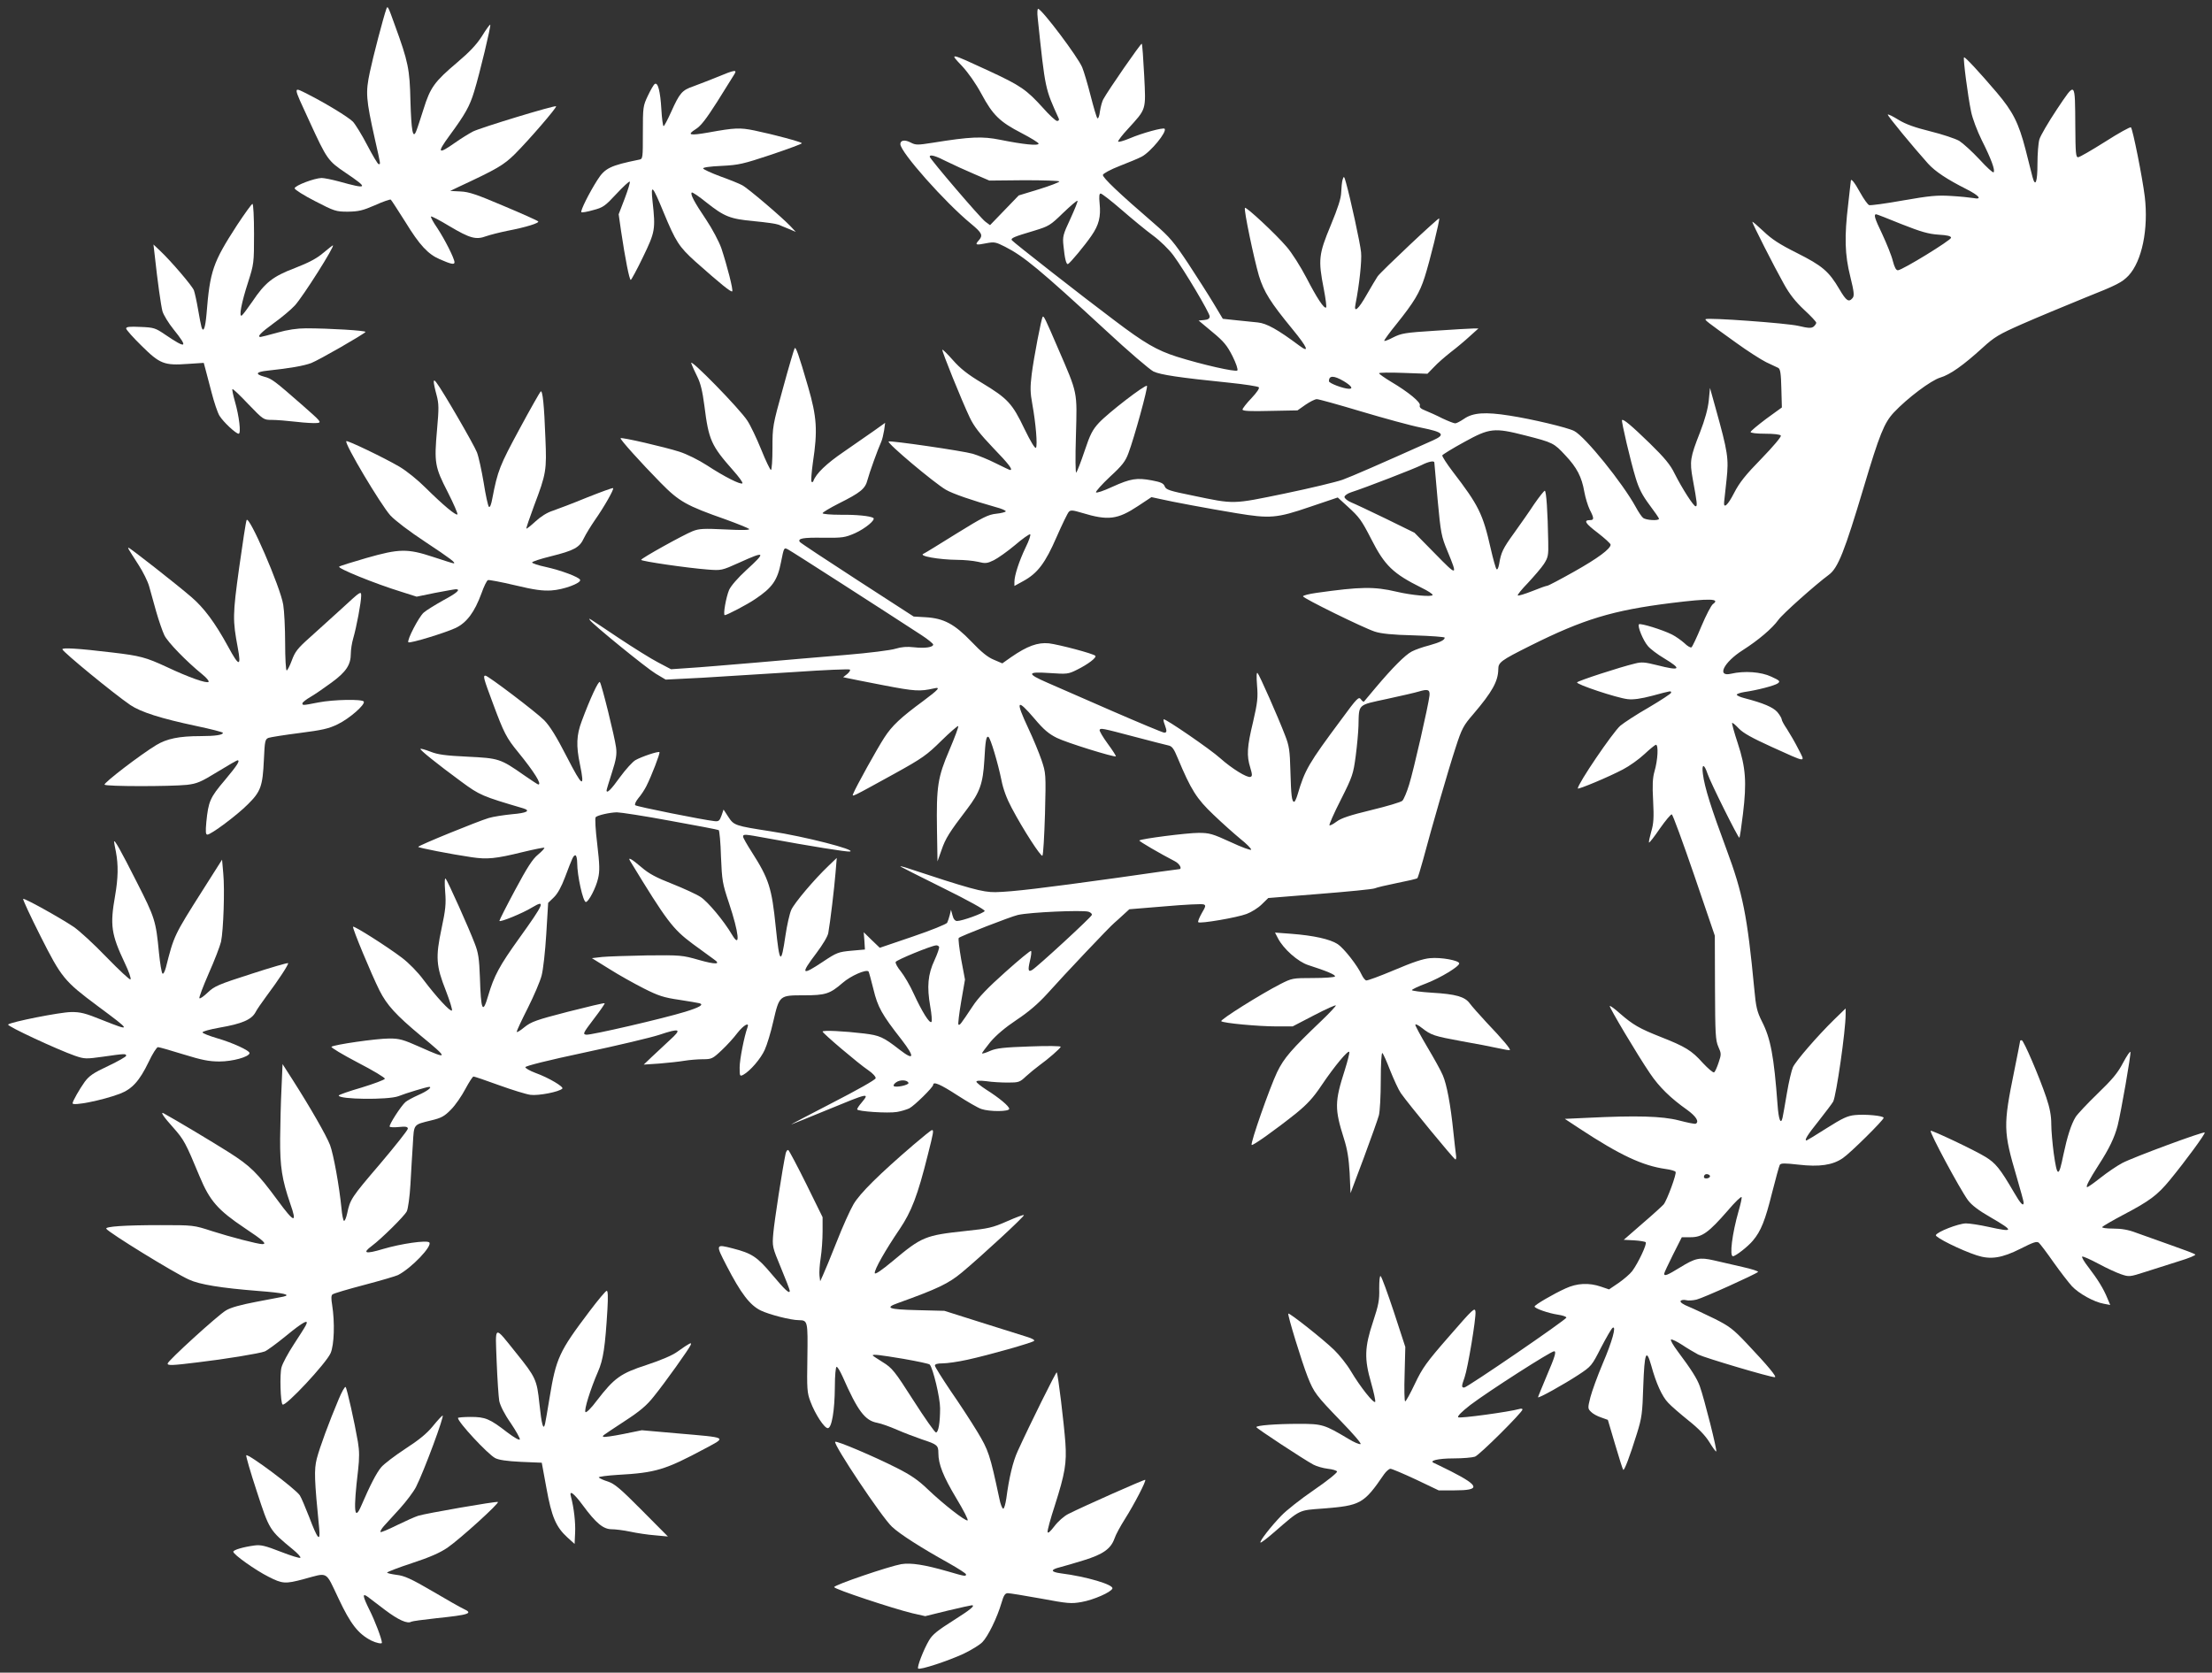
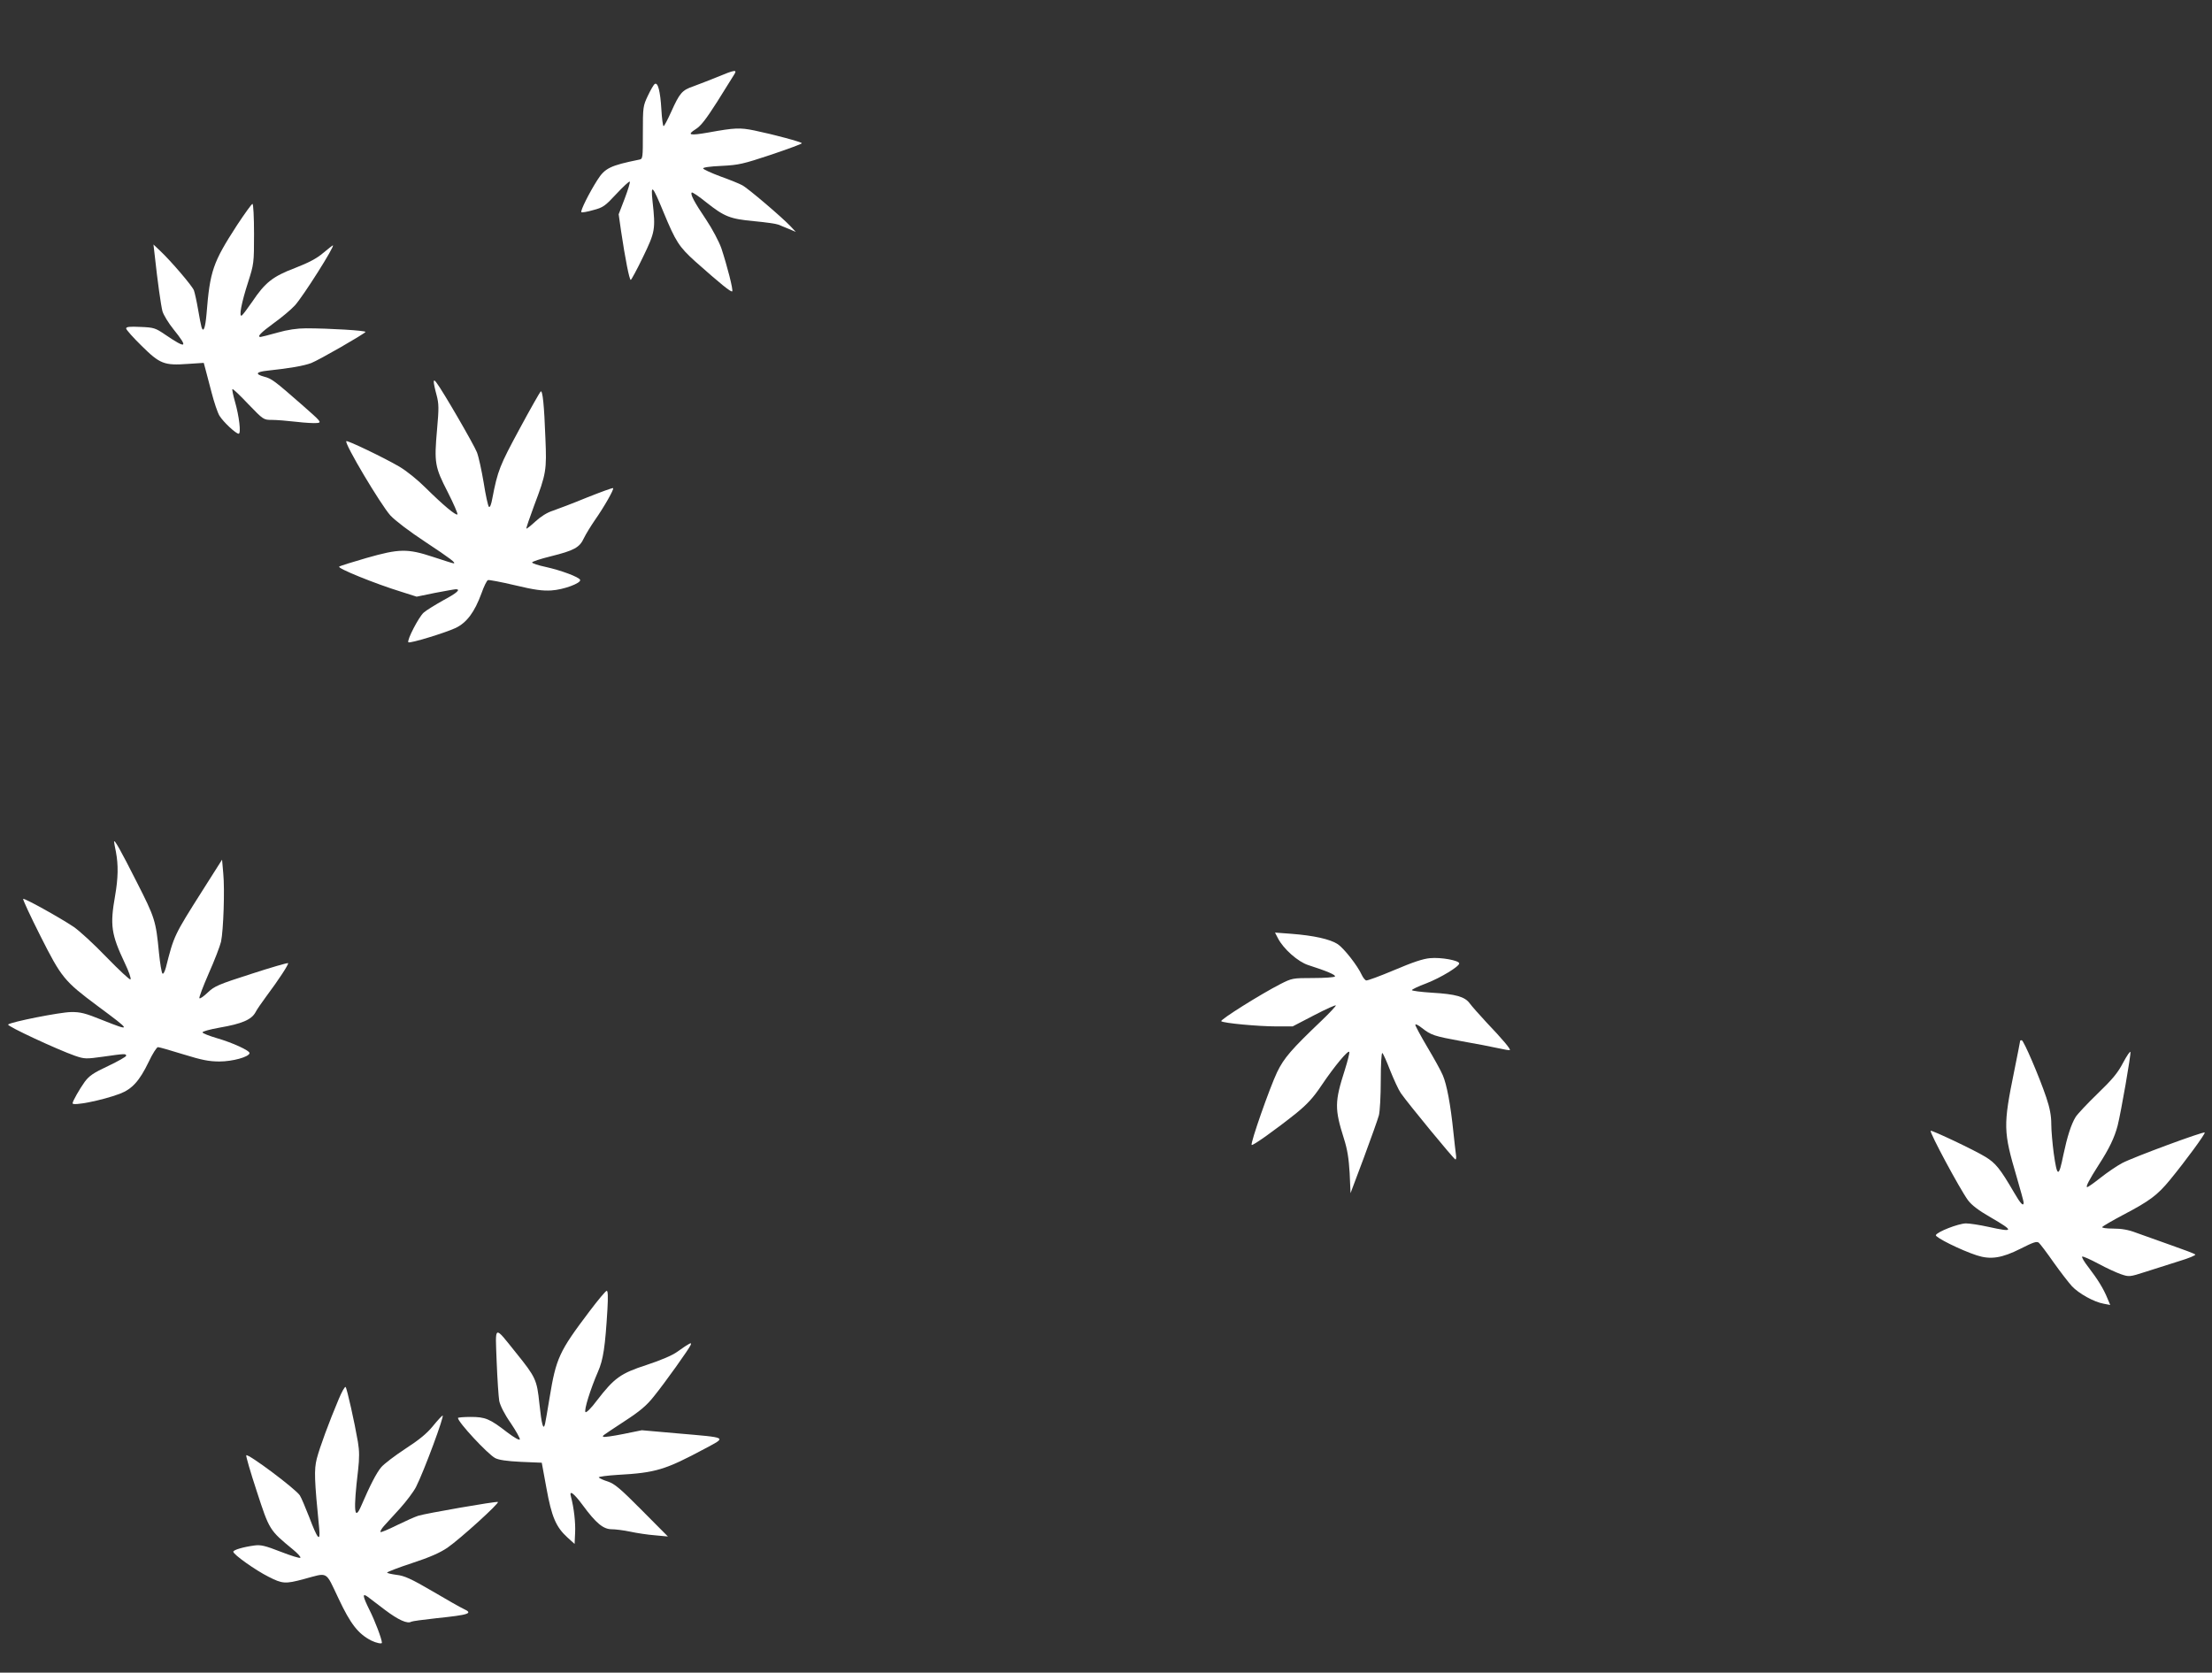
<svg xmlns="http://www.w3.org/2000/svg" version="1.0" width="1280pt" height="968pt" viewBox="0 0 1280 968" preserveAspectRatio="xMidYMid meet">
  <rect x="0" y="0" width="1280" height="968" fill="#333333" stroke="none" />
  <g transform="translate(0,968) scale(0.1,-0.1)" fill="#ffffff" stroke="none">
-     <path d="M2236 9629 c-17 -47 -78 -280 -96 -367 -25 -118 -23 -153 30 -390 34 -151 33 -142 21 -142 -5 0 -34 49 -66 110 -31 60 -69 121 -83 136 -30 29 -155 105 -263 160 -85 42 -86 54 12 -159 101 -220 107 -228 209 -297 135 -91 130 -97 -39 -50 -41 11 -86 20 -100 20 -42 -1 -156 -44 -156 -60 0 -7 53 -41 118 -74 112 -58 121 -61 190 -61 61 1 85 6 156 37 46 21 88 35 92 33 4 -3 42 -62 85 -130 82 -134 131 -186 198 -215 66 -29 86 -33 86 -18 0 22 -57 134 -100 199 -23 33 -39 63 -36 66 3 3 51 -22 107 -56 118 -70 153 -80 212 -58 23 8 78 22 122 31 110 21 189 46 179 55 -5 5 -94 45 -199 89 -155 66 -201 82 -250 84 l-60 3 50 24 c223 104 259 125 325 190 81 81 244 270 238 276 -7 7 -435 -123 -481 -146 -23 -12 -70 -41 -104 -65 -99 -70 -107 -61 -32 41 91 124 117 170 143 256 32 104 98 380 93 386 -3 2 -24 -27 -48 -66 -32 -50 -72 -92 -144 -153 -131 -111 -155 -144 -194 -269 -18 -57 -37 -115 -43 -129 -19 -47 -28 4 -33 177 -4 183 -13 226 -90 437 -39 109 -42 115 -49 95z" />
-     <path d="M6005 9574 c44 -417 42 -404 122 -581 3 -7 -1 -13 -10 -13 -8 0 -45 34 -81 75 -97 107 -129 129 -314 215 -229 106 -230 106 -156 29 37 -40 80 -101 113 -162 66 -123 106 -162 232 -227 54 -28 99 -56 99 -61 0 -14 -88 -5 -222 22 -104 21 -173 18 -390 -17 -89 -14 -99 -14 -128 1 -34 18 -60 14 -60 -9 0 -46 258 -337 409 -461 64 -53 71 -67 44 -97 -23 -25 -16 -28 43 -16 47 9 55 8 110 -20 108 -55 199 -130 584 -485 129 -120 253 -226 275 -237 41 -19 145 -35 440 -65 88 -9 164 -21 169 -26 6 -5 -11 -30 -42 -63 -29 -30 -52 -60 -52 -66 0 -9 44 -11 159 -8 l159 3 47 33 c25 17 54 32 65 32 11 0 126 -32 256 -71 131 -39 287 -82 348 -94 129 -26 142 -40 69 -73 -319 -143 -469 -208 -523 -228 -36 -13 -186 -49 -335 -80 -306 -63 -289 -63 -533 -12 -134 27 -155 34 -162 53 -7 18 -22 25 -75 35 -87 16 -122 11 -230 -38 -49 -23 -92 -37 -93 -31 -2 5 34 46 81 90 71 65 90 90 107 137 34 90 114 382 107 389 -10 9 -224 -156 -278 -214 -37 -40 -51 -67 -83 -163 -21 -63 -43 -119 -48 -125 -5 -5 -6 86 -2 215 7 259 12 237 -104 505 -73 170 -82 188 -88 182 -8 -7 -52 -238 -64 -333 -9 -75 -9 -105 4 -175 20 -111 30 -234 21 -250 -5 -8 -30 33 -67 109 -70 147 -97 176 -246 266 -82 49 -125 83 -168 132 -31 35 -59 63 -61 60 -5 -5 112 -294 158 -391 25 -53 59 -96 136 -177 90 -93 117 -128 98 -128 -3 0 -41 18 -83 39 -43 22 -103 46 -133 55 -59 17 -480 78 -487 71 -10 -10 263 -239 331 -279 39 -23 152 -62 290 -101 31 -8 57 -19 57 -24 0 -4 -25 -11 -55 -14 -47 -5 -77 -20 -232 -116 -98 -61 -182 -113 -188 -115 -36 -13 86 -35 197 -36 36 0 89 -5 116 -11 44 -11 54 -10 93 9 24 12 79 51 122 87 43 37 83 65 88 63 5 -2 -6 -36 -26 -76 -38 -79 -65 -163 -65 -199 l0 -24 51 28 c83 45 128 105 193 255 32 73 64 139 71 146 10 11 23 10 76 -6 151 -46 206 -39 325 40 l77 51 51 -11 c64 -15 283 -56 441 -82 194 -32 233 -29 423 36 l163 55 57 -52 c68 -62 80 -78 137 -189 78 -154 127 -200 292 -282 35 -17 63 -35 63 -41 0 -13 -122 -2 -210 19 -128 30 -207 29 -462 -7 -43 -6 -78 -15 -78 -20 0 -11 348 -182 415 -204 36 -12 101 -19 228 -22 97 -3 177 -9 177 -13 0 -14 -26 -27 -90 -45 -36 -9 -81 -25 -100 -35 -39 -20 -113 -95 -210 -210 -35 -41 -65 -77 -67 -80 -3 -3 -11 3 -18 13 -12 17 -22 8 -112 -115 -192 -258 -212 -293 -254 -435 -7 -24 -16 -43 -20 -43 -14 0 -18 36 -22 180 -3 117 -7 144 -31 205 -41 107 -148 349 -159 360 -6 6 -7 -19 -3 -71 6 -71 3 -99 -23 -212 -35 -145 -38 -195 -16 -265 12 -40 12 -49 1 -53 -19 -7 -109 49 -175 108 -56 51 -320 232 -327 225 -3 -2 0 -16 6 -31 13 -36 13 -46 -3 -46 -8 0 -144 57 -303 126 -159 69 -327 143 -373 163 -122 53 -119 65 13 56 101 -7 108 -6 158 19 63 31 116 71 106 81 -13 13 -211 65 -269 72 -64 6 -124 -15 -218 -80 l-51 -36 -49 21 c-35 14 -73 45 -130 105 -98 102 -160 135 -265 141 l-69 4 -326 211 c-179 116 -329 215 -333 221 -13 20 18 26 137 24 111 -1 124 1 182 26 60 27 123 79 106 89 -20 11 -95 19 -190 18 -58 0 -103 4 -103 9 0 5 42 30 93 56 126 63 154 85 167 137 10 39 59 175 80 222 5 11 12 40 16 64 l6 44 -63 -45 c-35 -24 -115 -80 -177 -123 -100 -68 -160 -126 -175 -168 -2 -7 -7 -9 -11 -5 -4 3 0 54 8 112 28 185 23 262 -28 438 -55 189 -71 234 -78 222 -3 -5 -34 -108 -67 -230 -60 -216 -61 -223 -61 -347 0 -70 -4 -127 -9 -127 -4 0 -30 53 -56 118 -26 64 -62 140 -80 167 -43 68 -338 369 -325 333 5 -15 21 -50 35 -78 19 -38 30 -84 41 -168 25 -199 39 -230 167 -375 33 -37 57 -70 53 -74 -9 -10 -106 39 -205 104 -48 31 -116 65 -160 79 -85 27 -334 85 -340 78 -5 -5 115 -139 231 -257 108 -110 149 -133 377 -213 69 -25 130 -50 136 -55 6 -7 -40 -8 -137 -3 -126 6 -152 5 -190 -10 -55 -22 -298 -157 -298 -166 0 -8 267 -47 385 -56 79 -6 81 -6 183 40 152 69 157 63 41 -43 -50 -46 -89 -91 -100 -115 -18 -43 -36 -146 -25 -146 12 0 131 62 176 93 99 66 129 109 149 212 18 89 17 88 43 74 20 -10 561 -358 771 -495 37 -24 67 -49 67 -54 0 -16 -48 -23 -110 -16 -42 5 -74 2 -107 -8 -27 -9 -156 -25 -288 -36 -132 -11 -368 -31 -525 -45 -157 -13 -330 -28 -386 -31 l-101 -7 -74 39 c-41 21 -143 85 -229 142 -187 125 -175 118 -166 103 14 -23 326 -277 381 -310 l57 -34 216 11 c120 7 358 22 530 33 173 12 317 18 320 14 4 -4 -3 -15 -16 -26 l-23 -18 23 -5 c13 -3 108 -22 212 -42 182 -35 209 -36 290 -18 42 10 28 -6 -62 -73 -129 -95 -180 -142 -225 -212 -40 -61 -166 -288 -180 -325 -8 -20 -11 -21 238 116 163 90 189 109 272 191 51 50 95 88 98 85 3 -3 -20 -65 -51 -138 -68 -159 -76 -210 -72 -465 l3 -180 23 65 c23 68 46 104 149 239 73 96 91 147 99 281 6 114 11 143 24 135 12 -8 54 -148 75 -250 10 -52 31 -108 59 -160 68 -129 170 -285 178 -277 5 5 11 114 15 243 6 232 5 235 -20 310 -14 41 -48 124 -76 183 -77 164 -68 178 36 56 53 -63 82 -87 128 -110 56 -28 334 -114 342 -107 2 2 -19 35 -47 73 -28 38 -48 73 -47 79 5 13 10 12 207 -40 91 -24 177 -46 191 -49 21 -4 32 -19 54 -73 77 -184 109 -235 207 -328 52 -50 122 -112 156 -140 34 -27 62 -55 62 -62 0 -6 -53 13 -117 43 -107 49 -124 54 -188 54 -65 0 -333 -34 -342 -44 -4 -4 122 -77 205 -120 28 -14 45 -46 25 -46 -5 0 -165 -22 -358 -50 -425 -59 -606 -81 -705 -83 -74 -1 -149 20 -524 144 -16 5 -27 7 -25 4 3 -2 114 -59 248 -125 142 -70 241 -125 239 -132 -4 -12 -130 -58 -160 -58 -11 0 -21 11 -26 32 l-9 33 -7 -30 c-4 -16 -11 -37 -15 -45 -4 -8 -93 -44 -199 -80 l-191 -65 -47 45 -46 45 4 -50 3 -50 -79 -7 c-75 -7 -85 -11 -163 -63 -126 -84 -133 -75 -39 49 36 48 66 97 69 117 11 60 35 261 42 349 l7 85 -47 -45 c-84 -80 -197 -214 -216 -255 -10 -22 -25 -89 -34 -150 -25 -172 -34 -165 -56 50 -23 227 -39 278 -140 436 -27 42 -49 81 -49 87 0 16 8 15 134 -8 260 -48 468 -81 484 -78 43 9 -265 88 -458 117 -206 32 -213 34 -245 83 l-28 43 -12 -35 c-11 -30 -16 -35 -41 -32 -65 7 -450 84 -458 92 -5 5 3 22 18 41 15 17 36 49 46 69 30 59 81 192 76 197 -6 7 -104 -26 -139 -46 -16 -9 -56 -53 -89 -98 -52 -73 -78 -98 -78 -77 0 4 14 50 31 103 25 77 29 106 24 145 -8 62 -84 369 -94 379 -8 8 -56 -95 -105 -227 -30 -80 -33 -141 -10 -250 29 -141 15 -133 -76 44 -61 119 -98 178 -131 212 -48 48 -325 258 -340 258 -15 0 -11 -15 42 -157 65 -175 79 -203 149 -288 91 -112 137 -185 115 -185 -3 0 -40 24 -83 54 -137 96 -146 98 -327 107 -126 6 -172 12 -214 29 -29 11 -55 19 -58 16 -5 -5 94 -85 237 -190 106 -78 120 -84 358 -154 45 -14 20 -27 -65 -34 -49 -5 -109 -14 -135 -22 -61 -18 -408 -159 -408 -167 0 -5 187 -42 310 -60 89 -13 137 -9 295 30 66 16 122 27 125 25 2 -3 -14 -21 -37 -40 -31 -25 -63 -75 -132 -204 -50 -93 -91 -174 -91 -179 0 -11 135 44 190 78 80 48 68 21 -75 -178 -115 -160 -146 -218 -180 -333 -32 -110 -42 -88 -48 107 -4 107 -9 142 -30 195 -34 90 -157 363 -168 375 -6 6 -7 -22 -3 -75 6 -71 2 -106 -21 -214 -35 -165 -32 -215 25 -359 23 -60 39 -111 35 -115 -9 -9 -90 79 -164 177 -33 45 -85 98 -126 129 -86 65 -275 185 -282 179 -6 -6 106 -275 153 -369 43 -85 95 -142 239 -262 162 -133 162 -140 -3 -66 -99 44 -120 50 -179 50 -75 0 -323 -36 -335 -48 -4 -4 64 -45 152 -91 89 -46 159 -88 157 -94 -2 -6 -63 -29 -135 -51 -73 -21 -132 -42 -132 -46 0 -23 286 -26 345 -4 45 18 165 54 178 54 21 0 -11 -25 -62 -47 -31 -14 -65 -32 -75 -41 -26 -23 -97 -133 -91 -142 2 -4 27 -5 55 -2 39 4 50 1 50 -10 0 -8 -73 -100 -161 -204 -166 -194 -173 -205 -190 -286 -6 -27 -14 -46 -19 -43 -4 3 -11 35 -14 72 -13 131 -46 312 -66 366 -21 55 -115 219 -218 380 l-57 89 -6 -139 c-4 -76 -7 -208 -8 -293 -1 -162 11 -237 58 -374 42 -119 25 -115 -72 17 -118 160 -157 199 -285 280 -90 57 -302 184 -375 224 -22 12 0 -21 55 -82 63 -71 72 -88 153 -283 59 -142 106 -195 261 -299 107 -71 131 -93 102 -93 -26 0 -187 42 -290 75 -108 35 -108 35 -301 35 -206 0 -320 -8 -312 -21 15 -23 390 -254 478 -294 62 -29 187 -49 402 -66 145 -11 194 -22 144 -33 -13 -3 -84 -16 -157 -30 -89 -17 -148 -33 -175 -50 -46 -27 -337 -292 -337 -307 0 -12 23 -12 175 7 154 18 356 51 387 63 13 5 68 45 123 90 101 83 136 101 114 60 -6 -12 -38 -62 -70 -111 -32 -49 -64 -108 -70 -131 -11 -39 -6 -204 6 -215 15 -16 252 238 278 297 21 48 25 178 9 279 -6 36 -6 55 2 61 7 6 89 30 184 55 95 25 183 51 195 57 78 40 201 169 181 189 -15 14 -162 -7 -267 -38 -103 -31 -123 -25 -65 18 54 40 189 173 202 200 7 14 17 84 21 155 4 72 10 177 14 234 7 118 1 111 106 137 59 14 77 24 115 63 25 25 62 79 83 119 21 39 42 72 47 72 5 0 71 -22 147 -50 75 -27 158 -53 183 -56 46 -6 165 17 184 36 10 10 -78 63 -156 91 -32 12 -58 27 -58 33 0 7 131 40 343 85 188 40 382 86 431 102 123 41 134 35 61 -31 -32 -30 -80 -74 -105 -98 l-45 -43 90 6 c50 4 114 11 144 16 30 5 79 9 108 9 51 0 57 3 109 52 30 28 71 73 91 100 37 47 72 66 58 31 -18 -49 -45 -184 -45 -231 0 -50 1 -52 21 -42 40 22 101 93 124 144 13 28 36 103 50 166 35 150 35 150 176 150 126 0 151 8 225 72 47 41 136 80 150 66 2 -3 15 -49 28 -102 25 -104 48 -146 164 -294 77 -100 73 -123 -12 -57 -95 74 -116 83 -206 94 -116 14 -240 20 -240 11 0 -9 208 -186 265 -224 25 -17 44 -38 42 -46 -1 -9 -110 -70 -252 -143 -137 -71 -243 -126 -235 -124 8 3 103 41 212 86 235 97 243 99 193 39 -14 -16 -25 -33 -25 -38 0 -12 179 -24 231 -15 24 4 56 14 71 21 29 15 138 122 138 136 0 21 42 3 139 -60 59 -38 121 -74 140 -80 47 -16 161 -16 161 1 0 15 -57 63 -133 111 -31 20 -57 41 -57 46 0 7 22 7 58 3 31 -5 87 -8 124 -8 63 0 69 2 105 36 21 19 56 48 78 64 49 35 119 96 123 107 2 5 -78 6 -180 2 -147 -5 -192 -10 -227 -25 -24 -11 -46 -18 -48 -15 -2 2 20 31 48 66 34 40 86 84 152 128 68 45 123 92 176 150 99 111 366 393 389 411 9 8 33 29 52 47 l35 32 207 17 c114 10 215 15 223 11 14 -5 12 -12 -11 -51 -14 -25 -24 -49 -20 -52 9 -10 226 27 280 48 27 10 67 35 87 55 l38 37 298 24 c164 13 307 27 318 32 11 5 70 19 130 31 61 12 113 24 117 28 3 4 18 52 33 107 50 188 146 520 187 645 37 115 46 131 104 198 109 128 143 189 144 259 0 40 15 51 185 136 308 154 478 205 814 247 226 28 288 26 243 -6 -10 -7 -40 -65 -67 -129 -26 -63 -52 -118 -57 -121 -5 -4 -24 7 -41 24 -18 16 -50 39 -72 50 -56 28 -183 67 -191 59 -10 -10 24 -94 52 -126 13 -16 55 -48 94 -71 106 -64 94 -74 -43 -39 -68 17 -88 19 -126 9 -85 -20 -330 -100 -335 -109 -7 -11 230 -90 292 -97 33 -4 77 2 145 20 111 30 107 29 107 17 0 -5 -58 -43 -129 -85 -72 -41 -146 -90 -165 -106 -45 -40 -246 -336 -246 -363 0 -8 180 67 261 110 37 19 93 59 125 89 32 30 62 54 66 54 16 0 11 -89 -8 -154 -11 -38 -13 -80 -8 -170 5 -98 3 -132 -11 -179 -9 -32 -15 -60 -13 -63 3 -2 31 34 63 81 33 47 64 84 69 82 6 -2 64 -161 130 -353 l119 -349 1 -300 c1 -268 3 -305 19 -342 18 -40 18 -45 2 -92 -9 -28 -21 -54 -26 -57 -6 -3 -35 22 -66 55 -64 72 -101 94 -243 150 -124 49 -160 70 -235 135 -30 27 -57 47 -60 44 -5 -5 160 -283 233 -390 53 -79 120 -144 215 -211 51 -37 71 -68 50 -80 -5 -3 -48 6 -98 19 -97 25 -246 29 -530 15 l-130 -6 88 -58 c233 -153 362 -213 495 -232 29 -4 55 -11 58 -17 7 -10 -49 -163 -69 -188 -7 -8 -61 -58 -122 -110 l-109 -95 59 -3 c33 -2 64 -7 68 -11 9 -9 -42 -118 -78 -167 -13 -17 -48 -47 -78 -68 l-56 -38 -47 16 c-70 24 -139 20 -204 -10 -73 -33 -180 -96 -180 -105 0 -11 80 -39 134 -47 27 -4 49 -11 50 -17 0 -12 -573 -404 -591 -405 -17 0 -16 8 2 59 19 54 67 343 63 380 -3 27 -14 17 -152 -142 -133 -152 -155 -184 -198 -274 -27 -57 -52 -103 -57 -103 -4 0 -6 71 -3 158 l4 157 -66 202 c-37 111 -71 205 -77 208 -5 4 -8 -25 -8 -72 2 -66 -4 -96 -36 -193 -49 -147 -51 -214 -11 -352 15 -53 26 -103 24 -110 -6 -16 -87 86 -141 177 -23 39 -67 94 -97 123 -65 63 -259 216 -265 210 -6 -6 78 -280 112 -366 36 -91 49 -108 192 -256 71 -73 121 -131 114 -133 -7 -3 -39 11 -70 30 -139 83 -151 87 -286 87 -132 0 -247 -9 -247 -19 0 -7 279 -190 330 -217 19 -10 57 -21 84 -24 27 -3 51 -10 53 -16 2 -7 -58 -55 -134 -107 -76 -52 -161 -119 -189 -149 -60 -62 -127 -148 -120 -155 2 -3 38 24 78 59 156 135 140 127 285 138 216 17 235 27 352 198 12 17 29 32 37 32 8 0 74 -28 147 -62 l132 -63 92 0 c150 0 146 25 -18 109 -47 23 -92 46 -100 49 -34 13 21 27 113 27 53 0 109 5 123 10 27 10 275 257 275 273 0 5 -8 6 -18 3 -60 -17 -346 -56 -354 -48 -6 6 20 32 70 71 107 81 466 311 485 311 14 0 6 -29 -43 -143 -27 -65 -50 -120 -50 -123 0 -9 149 74 233 129 76 50 78 53 132 159 31 59 60 110 67 114 23 14 -3 -80 -58 -208 -30 -71 -62 -159 -71 -194 -16 -63 -15 -66 3 -84 10 -11 37 -26 59 -33 l39 -14 42 -142 c23 -78 44 -145 47 -147 6 -7 38 77 79 209 29 93 32 118 37 276 7 193 17 221 46 119 28 -103 63 -180 98 -216 17 -19 71 -65 118 -103 58 -46 97 -87 120 -124 18 -30 36 -55 40 -55 8 0 -69 306 -95 378 -16 44 -48 95 -128 202 -27 36 -44 66 -38 68 6 2 35 -12 64 -31 28 -19 71 -44 93 -56 38 -19 415 -131 443 -131 15 0 -41 67 -161 194 -80 85 -102 101 -187 144 -54 26 -121 58 -150 70 -33 13 -51 26 -47 33 4 6 18 8 31 5 13 -4 40 -2 61 3 38 9 341 146 356 160 4 4 -36 17 -90 29 -54 12 -128 29 -165 38 -84 19 -107 14 -198 -42 -73 -45 -90 -51 -90 -35 0 5 23 54 51 110 l51 101 52 0 c66 0 104 28 213 153 42 50 79 85 81 79 2 -6 -6 -41 -17 -79 -38 -133 -54 -263 -33 -263 15 0 87 56 115 90 47 55 72 119 111 276 21 82 41 156 45 163 7 10 28 10 108 1 121 -14 198 -3 257 38 42 28 236 220 236 233 0 12 -107 22 -165 16 -44 -4 -73 -18 -165 -76 -61 -39 -114 -71 -116 -71 -15 0 5 32 70 113 40 51 78 101 84 112 18 36 72 409 72 505 l0 34 -66 -64 c-96 -94 -221 -238 -239 -276 -8 -18 -24 -85 -35 -151 -11 -65 -22 -128 -25 -141 -10 -44 -23 -12 -29 75 -21 282 -40 383 -90 481 -29 58 -35 83 -45 192 -40 420 -66 551 -161 806 -88 237 -126 356 -136 435 -8 60 7 61 27 1 15 -47 179 -376 184 -370 3 2 12 65 21 139 22 182 16 267 -30 407 -21 63 -35 116 -33 118 3 3 20 -12 39 -32 26 -27 77 -55 189 -106 210 -95 197 -94 155 -12 -19 38 -49 89 -65 114 -17 25 -31 50 -31 57 0 6 -11 25 -25 42 -25 28 -80 52 -192 81 -24 6 -43 15 -43 20 0 4 19 11 43 15 77 11 175 37 194 50 16 12 13 16 -37 39 -59 28 -156 35 -233 17 -85 -20 -43 66 67 136 91 58 171 126 207 176 25 35 214 203 291 260 54 39 92 137 203 508 91 305 118 372 174 432 78 83 215 186 269 202 57 17 133 71 244 172 69 63 94 78 230 138 84 37 248 105 363 152 189 75 214 89 252 128 78 84 116 270 94 457 -14 113 -69 388 -80 401 -4 4 -71 -33 -149 -83 -78 -49 -148 -90 -157 -90 -13 0 -15 25 -16 178 -2 267 3 262 -106 100 -50 -75 -96 -154 -102 -175 -6 -21 -11 -84 -11 -140 0 -107 -12 -140 -29 -76 -5 21 -23 92 -40 158 -40 154 -73 219 -166 329 -104 122 -185 209 -190 204 -6 -6 22 -224 41 -314 8 -40 35 -111 62 -166 54 -107 79 -175 68 -185 -4 -4 -41 30 -82 75 -42 45 -95 93 -117 107 -23 13 -98 38 -167 55 -89 22 -142 41 -183 66 -32 20 -60 34 -63 31 -5 -4 147 -188 233 -284 42 -46 110 -91 221 -147 77 -39 95 -63 40 -52 -18 3 -76 9 -128 12 -81 5 -123 1 -278 -26 -100 -18 -189 -30 -196 -27 -8 3 -31 35 -51 71 -34 62 -55 87 -55 69 0 -4 -7 -64 -15 -133 -23 -190 -20 -294 12 -421 22 -89 24 -111 13 -124 -22 -26 -36 -17 -76 51 -61 104 -99 136 -246 210 -102 51 -146 80 -195 127 -35 33 -63 57 -63 53 0 -10 128 -262 182 -358 34 -62 69 -105 118 -151 39 -36 70 -69 70 -75 0 -5 -7 -15 -15 -22 -13 -10 -29 -10 -88 4 -67 16 -526 49 -537 39 -6 -5 7 -15 174 -135 66 -48 146 -99 176 -114 30 -14 62 -29 70 -33 12 -6 16 -33 18 -119 l3 -110 -91 -66 c-49 -37 -90 -71 -90 -76 0 -6 36 -10 84 -10 49 0 88 -4 91 -11 4 -6 -46 -65 -111 -132 -93 -95 -128 -139 -159 -199 -37 -73 -63 -95 -58 -52 1 10 7 69 14 129 13 122 8 157 -64 415 l-32 115 -7 -73 c-5 -48 -22 -110 -51 -185 -57 -145 -60 -167 -42 -268 26 -141 28 -159 17 -159 -12 0 -77 101 -122 190 -24 50 -58 91 -143 174 -107 104 -154 143 -161 135 -5 -6 50 -241 79 -335 19 -63 39 -101 80 -156 30 -40 55 -76 55 -80 0 -13 -75 -9 -92 5 -8 6 -27 34 -42 62 -76 139 -293 408 -357 441 -39 20 -245 69 -375 89 -139 22 -210 17 -261 -18 -22 -15 -45 -27 -52 -27 -8 0 -41 13 -75 29 -33 17 -78 37 -98 45 -26 10 -36 19 -32 30 7 17 -67 78 -167 137 -38 23 -69 45 -69 49 0 4 63 5 140 2 l140 -5 38 39 c20 22 64 60 97 86 33 25 83 67 110 92 l50 45 -30 0 c-16 0 -116 -6 -221 -13 -175 -11 -195 -15 -243 -39 -28 -15 -51 -23 -51 -19 0 5 32 49 72 98 100 125 133 179 162 270 30 93 89 334 84 340 -5 5 -333 -304 -356 -335 -9 -14 -37 -60 -62 -104 -50 -89 -78 -112 -66 -56 22 111 37 251 32 299 -5 53 -62 313 -87 402 -11 40 -13 41 -20 18 -4 -14 -7 -47 -8 -73 -1 -35 -18 -88 -61 -192 -69 -166 -73 -198 -40 -366 11 -57 17 -105 14 -108 -11 -11 -53 53 -114 171 -34 65 -85 146 -115 180 -63 74 -234 233 -241 225 -8 -8 52 -294 81 -393 29 -94 66 -153 194 -309 88 -107 102 -142 38 -94 -122 91 -187 128 -239 133 -29 3 -86 9 -127 13 l-75 8 -54 90 c-30 50 -96 153 -147 231 -82 123 -105 151 -196 230 -202 174 -300 267 -297 282 2 8 44 31 98 52 52 20 109 44 126 53 52 27 149 145 133 162 -9 8 -130 -25 -200 -55 -38 -16 -69 -24 -69 -19 0 6 25 39 56 72 109 120 105 106 95 310 -5 98 -11 181 -14 184 -5 4 -193 -267 -223 -322 -6 -11 -15 -42 -19 -69 -3 -27 -10 -45 -15 -40 -5 5 -22 64 -39 130 -17 67 -39 141 -49 165 -26 61 -227 328 -254 338 -5 2 -7 -20 -3 -55z m-526 -829 c38 -19 109 -51 158 -72 l88 -38 203 2 c111 0 202 -3 202 -7 0 -5 -53 -25 -117 -45 l-118 -36 -83 -86 -83 -86 -27 20 c-29 21 -321 363 -322 376 0 15 33 6 99 -28z m1011 -279 c60 -52 141 -119 182 -149 42 -31 92 -80 118 -115 64 -87 210 -333 210 -353 0 -13 -10 -19 -32 -21 l-32 -3 79 -66 c67 -55 86 -79 117 -140 21 -42 33 -78 28 -83 -10 -10 -205 34 -351 80 -115 37 -185 77 -363 212 -183 137 -585 452 -591 462 -7 12 12 20 130 55 85 26 93 31 167 103 43 41 80 73 83 70 3 -3 -16 -49 -41 -104 -43 -92 -46 -103 -40 -157 7 -73 16 -109 26 -105 12 5 97 107 136 164 43 62 55 110 47 187 -4 41 -2 57 6 57 7 0 61 -42 121 -94z m4513 -83 c114 -45 156 -57 214 -61 52 -3 73 -8 73 -18 0 -14 -280 -186 -307 -188 -11 -1 -20 16 -30 54 -7 30 -36 101 -62 157 -43 89 -50 113 -34 113 3 0 68 -25 146 -57z m-3227 -909 c43 -26 56 -44 31 -44 -32 0 -117 32 -117 44 0 34 28 34 86 0z m1050 -314 c161 -41 166 -44 232 -115 67 -71 95 -125 110 -212 6 -33 20 -79 31 -102 26 -50 26 -61 2 -61 -39 0 -29 -18 45 -74 40 -31 74 -62 74 -68 0 -24 -74 -79 -211 -156 -80 -45 -150 -82 -156 -82 -6 0 -45 -14 -87 -31 -43 -17 -80 -28 -83 -25 -4 3 23 36 59 73 35 38 77 86 92 109 24 38 27 49 25 130 -3 171 -11 294 -20 294 -4 0 -32 -35 -61 -77 -28 -43 -81 -118 -116 -167 -65 -90 -76 -112 -87 -180 -4 -22 -10 -35 -15 -30 -5 5 -20 59 -34 120 -45 200 -70 250 -219 444 -35 46 -63 89 -61 95 3 5 59 40 127 77 147 81 173 84 353 38z m-526 -157 c0 -5 9 -101 19 -215 18 -194 22 -213 56 -295 62 -150 59 -150 -71 -17 l-119 121 -165 81 c-91 44 -182 87 -202 95 -21 9 -38 23 -38 31 0 8 17 20 38 27 84 27 370 138 407 157 41 21 75 28 75 15z m-28 -1348 c-6 -56 -93 -437 -118 -516 -13 -43 -31 -85 -39 -93 -8 -8 -89 -32 -180 -54 -124 -30 -175 -47 -201 -67 -20 -15 -38 -24 -41 -21 -3 3 26 70 66 148 68 135 72 149 86 253 8 61 15 139 16 175 3 128 -7 118 164 155 83 18 166 37 185 43 53 16 65 11 62 -23z m-4394 -725 c150 -27 276 -51 281 -54 4 -3 11 -72 13 -153 6 -139 8 -155 46 -268 58 -174 68 -268 19 -186 -48 82 -142 194 -183 220 -24 16 -99 50 -164 76 -92 36 -134 58 -178 96 -56 48 -81 62 -66 37 213 -350 247 -394 362 -480 54 -40 109 -80 122 -89 46 -31 11 -32 -87 -4 -94 27 -106 28 -298 26 -110 -2 -227 -6 -260 -9 l-60 -7 100 -62 c55 -35 145 -85 200 -113 85 -43 116 -53 205 -66 58 -9 111 -18 118 -20 27 -8 -1 -24 -82 -49 -130 -40 -546 -136 -573 -133 -22 3 -20 8 43 91 37 48 65 89 63 91 -2 3 -98 -20 -212 -49 -186 -48 -213 -58 -253 -90 -24 -20 -44 -32 -44 -26 0 6 29 68 65 139 35 70 71 154 79 186 9 33 21 140 27 240 l11 181 33 32 c22 21 44 62 64 115 45 119 49 128 61 128 5 0 10 -20 10 -44 0 -74 34 -226 50 -226 16 0 59 83 71 137 10 42 9 78 -5 198 -10 81 -14 151 -9 156 11 11 80 27 123 28 19 0 158 -21 308 -49z m2420 -526 c13 -4 22 -12 20 -19 -3 -13 -317 -302 -345 -318 -23 -14 -26 -2 -13 53 7 28 10 54 6 57 -3 3 -70 -52 -148 -122 -101 -90 -157 -148 -190 -199 -70 -105 -75 -112 -82 -105 -3 3 4 63 16 133 l22 127 -22 117 c-11 64 -18 120 -14 124 11 11 302 124 342 133 70 16 368 29 408 19z m-864 -203 c3 -5 -9 -40 -26 -77 -39 -83 -45 -154 -25 -269 8 -44 11 -84 7 -89 -11 -11 -54 58 -103 164 -21 47 -55 104 -74 128 -19 23 -33 48 -30 55 3 11 205 94 234 96 6 1 14 -3 17 -8z m-177 -788 c4 -12 -74 -29 -85 -18 -4 4 2 13 13 21 23 17 66 15 72 -3z m4637 -544 c-7 -11 -34 -12 -34 -1 0 14 11 21 26 15 8 -3 11 -9 8 -14z" />
    <path d="M4150 9234 c-47 -19 -109 -43 -139 -54 -64 -22 -78 -38 -127 -147 -21 -46 -40 -83 -44 -83 -4 0 -10 44 -13 98 -6 103 -20 158 -38 146 -6 -3 -24 -34 -40 -68 -28 -59 -29 -66 -29 -213 0 -150 0 -153 -22 -157 -167 -34 -198 -49 -242 -119 -46 -72 -99 -178 -92 -185 3 -3 34 2 68 12 58 15 69 23 135 94 39 42 74 74 77 71 4 -3 -10 -47 -29 -98 l-35 -91 14 -98 c24 -161 48 -282 56 -282 3 0 36 60 71 133 70 145 73 159 55 322 -11 104 -1 94 64 -64 70 -169 89 -199 183 -284 143 -127 208 -180 214 -173 7 7 -29 147 -63 250 -14 39 -52 111 -88 165 -69 102 -93 148 -83 157 3 3 41 -22 84 -57 105 -83 137 -96 277 -109 65 -6 128 -15 140 -20 11 -4 39 -16 61 -25 l40 -17 -30 32 c-48 51 -247 221 -280 238 -16 9 -73 32 -126 51 -54 20 -99 41 -100 46 -3 6 39 12 106 15 101 5 125 11 288 65 97 33 177 62 177 66 0 7 -164 51 -275 74 -84 17 -112 16 -267 -12 -108 -19 -125 -14 -73 19 31 19 61 59 125 159 46 74 90 144 98 157 20 31 5 29 -98 -14z" />
    <path d="M1371 8376 c-139 -215 -156 -263 -176 -514 -7 -80 -18 -110 -29 -75 -3 10 -12 56 -20 103 -8 47 -19 96 -24 110 -10 26 -133 170 -197 230 l-37 35 7 -60 c17 -157 36 -290 45 -326 6 -21 35 -69 65 -106 86 -107 75 -114 -50 -29 -56 38 -65 41 -142 44 -62 3 -83 1 -83 -9 0 -7 40 -52 89 -100 106 -105 131 -115 268 -105 l92 6 10 -37 c6 -21 22 -83 36 -137 14 -54 34 -114 45 -132 23 -37 95 -104 111 -104 15 0 3 102 -22 188 -10 36 -17 68 -14 70 3 3 44 -36 92 -87 87 -90 88 -91 136 -91 27 0 90 -5 141 -11 50 -6 105 -9 121 -7 28 3 23 8 -85 103 -161 141 -178 154 -221 165 -55 15 -48 28 19 35 132 14 210 28 253 44 46 18 305 167 314 180 4 8 -210 21 -344 21 -50 0 -107 -8 -166 -25 -50 -14 -93 -25 -97 -25 -23 0 1 25 75 79 46 33 101 79 123 103 47 51 235 348 220 348 -2 0 -27 -20 -56 -44 -36 -31 -83 -56 -163 -87 -129 -49 -173 -84 -248 -196 -27 -39 -54 -75 -60 -79 -18 -11 -2 74 37 194 33 104 34 109 34 279 0 96 -4 173 -9 173 -5 0 -45 -56 -90 -124z" />
    <path d="M2510 7470 c0 -9 7 -43 16 -75 14 -53 14 -77 3 -201 -17 -193 -13 -216 62 -362 34 -67 59 -125 56 -129 -9 -8 -85 56 -182 152 -48 48 -111 99 -155 125 -91 53 -300 153 -306 147 -13 -12 198 -366 255 -430 27 -29 109 -92 202 -153 145 -96 182 -124 163 -124 -4 0 -57 17 -118 37 -148 49 -196 48 -385 -6 -79 -23 -151 -45 -158 -50 -16 -8 204 -98 360 -146 l88 -28 107 22 c59 11 113 21 120 21 30 0 6 -22 -73 -64 -46 -26 -97 -57 -113 -71 -28 -24 -99 -161 -89 -172 8 -8 212 54 274 83 64 31 109 91 149 200 14 40 31 75 38 77 6 2 76 -11 156 -30 112 -27 160 -33 210 -30 70 4 173 42 167 61 -5 16 -109 55 -199 75 -43 9 -79 21 -79 26 0 5 49 21 110 36 132 33 165 50 190 105 11 23 40 70 64 105 54 77 111 178 105 184 -3 3 -70 -22 -151 -54 -80 -33 -170 -67 -199 -77 -32 -10 -70 -34 -100 -62 -27 -25 -50 -43 -52 -41 -2 2 18 61 44 131 71 187 74 207 66 393 -7 191 -16 276 -27 270 -4 -3 -60 -101 -123 -218 -114 -211 -126 -240 -157 -401 -6 -35 -14 -55 -20 -49 -5 5 -19 68 -30 139 -12 71 -29 150 -39 176 -17 44 -199 358 -234 403 -12 16 -15 17 -16 5z" />
-     <path d="M1427 6670 c-4 -8 -23 -132 -43 -275 -38 -274 -38 -304 -8 -464 21 -112 7 -110 -56 7 -76 139 -140 225 -214 288 -81 70 -354 284 -362 284 -6 0 -4 -3 57 -98 26 -40 54 -96 62 -125 8 -29 27 -95 41 -147 15 -52 36 -113 47 -136 19 -40 128 -152 219 -226 25 -20 41 -40 37 -44 -10 -11 -115 26 -242 86 -121 56 -154 65 -316 84 -199 24 -292 29 -288 18 8 -19 294 -254 393 -322 61 -41 177 -78 380 -121 86 -18 156 -36 156 -40 0 -12 -43 -19 -130 -19 -124 0 -195 -15 -256 -52 -91 -55 -305 -219 -299 -229 7 -11 379 -11 477 -1 58 7 80 16 176 75 60 37 113 67 116 67 18 0 -2 -30 -73 -115 -86 -101 -95 -123 -107 -242 -5 -56 -4 -73 6 -73 21 0 169 110 234 175 75 74 86 105 93 258 5 110 7 119 27 127 12 4 93 17 180 28 132 17 168 25 221 51 68 33 160 114 150 131 -9 15 -173 12 -262 -5 -92 -18 -93 -18 -93 -5 0 5 21 22 47 37 26 15 81 53 123 84 83 61 110 102 110 166 0 22 6 62 14 89 19 65 46 209 46 246 0 29 -3 27 -107 -69 -60 -54 -145 -132 -190 -172 -71 -63 -86 -83 -104 -132 -12 -33 -26 -59 -30 -59 -5 0 -9 71 -9 158 0 86 -5 186 -11 222 -16 102 -199 523 -212 490z" />
    <path d="M660 4809 c0 -4 5 -31 11 -60 14 -75 13 -149 -5 -253 -30 -170 -23 -222 56 -389 23 -48 38 -90 33 -95 -4 -4 -66 54 -139 129 -72 75 -158 154 -191 176 -86 57 -285 167 -291 161 -3 -3 42 -100 100 -215 122 -242 138 -261 331 -405 197 -146 198 -149 29 -82 -101 41 -129 48 -184 47 -64 -1 -347 -57 -363 -72 -9 -9 287 -146 387 -181 56 -19 63 -19 164 -5 125 18 132 18 132 5 0 -5 -47 -32 -104 -59 -86 -40 -110 -57 -136 -92 -30 -42 -70 -112 -70 -124 0 -17 172 17 273 55 71 27 114 74 167 184 22 47 47 86 54 86 8 0 74 -19 148 -42 107 -33 148 -41 208 -41 75 0 170 26 174 48 2 15 -99 61 -189 87 -44 13 -82 28 -83 33 -2 6 43 18 99 28 128 22 184 46 207 88 9 18 38 59 63 93 72 96 131 187 126 192 -3 3 -99 -25 -213 -62 -190 -61 -213 -71 -251 -107 -24 -23 -45 -38 -49 -34 -4 3 21 68 54 144 34 76 65 158 71 183 14 66 22 303 13 395 l-7 80 -111 -175 c-168 -265 -167 -264 -214 -449 -7 -25 -15 -40 -20 -35 -5 5 -14 59 -20 119 -18 187 -23 203 -130 413 -91 180 -129 248 -130 231z" />
    <path d="M7395 4250 c32 -62 116 -136 175 -155 109 -35 160 -57 155 -66 -4 -5 -61 -9 -127 -9 -118 0 -122 -1 -189 -35 -115 -59 -351 -207 -342 -215 12 -11 213 -30 321 -30 l92 0 125 65 c69 36 125 61 125 56 0 -4 -37 -44 -82 -87 -174 -166 -218 -216 -258 -299 -42 -88 -156 -412 -147 -421 6 -6 142 91 257 183 65 53 100 91 148 163 74 110 155 207 160 192 2 -6 -10 -53 -26 -104 -59 -184 -60 -224 -5 -398 20 -63 28 -115 33 -200 l5 -115 77 205 c42 113 81 223 87 245 6 22 11 113 11 203 0 93 4 161 9 158 5 -3 25 -48 45 -100 21 -52 48 -112 62 -132 40 -58 308 -384 316 -384 4 0 6 12 3 28 -2 15 -9 74 -15 132 -16 157 -38 274 -61 327 -11 27 -52 100 -90 164 -38 64 -69 122 -69 128 0 7 17 -1 38 -18 54 -42 69 -47 232 -77 80 -14 174 -32 209 -40 35 -8 65 -13 68 -11 5 6 -39 59 -137 162 -41 44 -84 93 -95 108 -28 39 -81 54 -218 62 -64 4 -117 11 -117 15 0 4 37 22 83 39 85 33 193 99 191 116 -2 17 -106 36 -168 30 -41 -3 -102 -24 -208 -69 -83 -35 -156 -62 -163 -60 -7 3 -18 17 -25 32 -24 53 -102 153 -139 178 -44 29 -139 50 -269 60 l-94 7 17 -33z" />
    <path d="M11690 3657 c0 -2 -15 -80 -34 -173 -65 -319 -64 -351 14 -616 22 -75 40 -141 40 -147 0 -26 -18 -7 -55 57 -81 139 -107 171 -166 207 -63 39 -311 156 -317 151 -8 -8 168 -336 216 -402 21 -28 61 -59 131 -99 138 -80 136 -88 -13 -55 -50 11 -108 20 -130 20 -45 -1 -167 -49 -174 -68 -4 -13 145 -87 237 -117 80 -26 145 -16 254 39 73 37 93 44 105 34 8 -7 46 -57 85 -113 39 -55 87 -117 106 -138 40 -43 128 -92 185 -102 l37 -7 -16 38 c-23 57 -57 111 -109 179 -26 33 -42 61 -37 63 6 2 48 -17 93 -41 46 -25 105 -52 131 -61 47 -16 50 -16 140 13 51 16 138 44 195 62 57 17 100 35 95 39 -4 5 -69 29 -143 55 -74 26 -164 58 -199 71 -44 17 -84 24 -133 24 -40 0 -67 4 -63 9 3 5 58 37 122 71 151 79 197 113 270 202 92 112 206 268 201 274 -8 7 -414 -143 -478 -177 -30 -16 -86 -54 -124 -84 -38 -30 -73 -55 -78 -55 -11 0 11 42 66 128 61 94 92 159 110 228 20 80 78 413 74 426 -2 6 -21 -22 -43 -63 -30 -58 -62 -96 -147 -178 -60 -58 -117 -119 -127 -135 -26 -42 -49 -115 -71 -219 -27 -134 -36 -132 -56 10 -7 54 -14 129 -14 167 0 48 -8 93 -29 155 -40 119 -131 331 -142 331 -5 0 -9 -1 -9 -3z" />
-     <path d="M5285 3054 c-199 -171 -309 -280 -346 -343 -20 -34 -64 -132 -98 -219 -34 -86 -70 -173 -79 -192 l-16 -35 -4 33 c-2 18 1 64 7 102 6 38 11 107 11 153 l0 83 -94 191 c-52 105 -99 193 -104 197 -6 3 -13 -6 -16 -21 -18 -84 -65 -389 -71 -458 -7 -80 -6 -81 44 -202 28 -67 51 -127 51 -133 0 -21 -27 4 -105 97 -84 100 -115 120 -224 148 -101 26 -101 25 -37 -99 83 -161 135 -229 198 -260 50 -24 174 -56 221 -56 51 -1 52 -4 49 -217 -3 -183 -2 -202 18 -255 27 -72 80 -153 100 -153 23 0 40 101 41 238 0 68 5 117 10 117 6 0 21 -26 35 -57 87 -198 129 -254 200 -267 22 -4 73 -22 114 -40 41 -18 107 -43 145 -56 88 -29 95 -34 95 -79 0 -65 28 -135 104 -262 41 -68 71 -126 65 -128 -14 -4 -139 93 -229 179 -57 55 -100 84 -181 125 -130 66 -349 159 -356 151 -13 -13 271 -439 329 -492 46 -43 168 -121 328 -210 55 -31 100 -60 100 -65 0 -13 -6 -12 -105 17 -136 39 -213 51 -270 42 -72 -13 -390 -121 -388 -133 2 -12 340 -124 452 -151 l75 -17 130 32 c72 17 134 31 139 31 23 0 -5 -24 -108 -89 -89 -56 -120 -81 -139 -114 -32 -54 -71 -156 -63 -163 10 -10 173 44 262 85 44 21 93 51 109 67 33 33 86 142 111 227 13 45 21 57 37 57 11 0 97 -14 191 -31 156 -29 175 -31 236 -20 69 12 171 57 178 78 8 22 -149 69 -299 88 -59 8 -61 21 -5 35 23 6 86 24 140 41 110 34 155 66 176 125 7 22 35 73 61 114 52 82 124 220 117 226 -3 4 -357 -153 -446 -198 -25 -13 -59 -43 -80 -71 -23 -30 -37 -43 -39 -33 -2 8 17 78 42 154 59 185 69 245 61 362 -8 111 -43 402 -50 408 -4 4 -154 -298 -226 -456 -28 -61 -50 -154 -66 -275 -5 -32 -12 -58 -18 -58 -5 0 -16 26 -22 58 -55 258 -63 280 -128 388 -35 58 -105 165 -155 237 -49 73 -90 138 -90 145 0 9 15 13 45 13 25 0 89 9 143 21 124 27 374 98 386 109 5 5 -13 15 -40 23 -27 8 -146 46 -264 83 l-215 68 -158 4 c-166 4 -190 13 -111 41 228 82 292 112 370 177 114 95 365 327 359 332 -3 3 -46 -13 -98 -36 -84 -37 -107 -42 -241 -56 -232 -25 -252 -33 -419 -173 -66 -55 -103 -80 -105 -71 -4 19 63 136 144 255 68 101 104 193 163 430 33 130 35 143 24 143 -5 0 -53 -39 -108 -86z m-56 -1238 c79 -14 147 -28 151 -33 19 -21 60 -192 60 -253 0 -85 -10 -140 -24 -140 -6 0 -65 83 -130 185 -110 172 -123 188 -178 222 -32 20 -58 37 -58 39 0 8 41 3 179 -20z" />
    <path d="M3411 2091 c-176 -233 -193 -270 -231 -501 -11 -69 -23 -136 -26 -150 -10 -42 -20 -4 -33 119 -14 135 -21 151 -134 291 -131 163 -121 167 -113 -50 4 -102 11 -205 15 -228 6 -27 30 -76 66 -127 31 -46 55 -89 53 -95 -2 -7 -32 10 -73 41 -102 79 -127 89 -212 89 -40 0 -73 -3 -73 -6 0 -24 171 -208 215 -232 21 -11 67 -18 150 -22 l120 -5 27 -147 c30 -166 55 -225 122 -286 l41 -37 3 65 c3 58 -7 145 -24 208 -12 42 15 23 69 -50 76 -103 118 -138 167 -138 21 0 69 -6 107 -14 37 -8 102 -18 143 -21 l75 -7 -150 151 c-124 125 -158 154 -197 167 -26 8 -50 19 -53 24 -3 4 48 11 113 15 217 12 272 29 500 151 128 69 139 63 -160 89 l-204 18 -108 -22 c-60 -12 -111 -19 -114 -16 -7 6 -18 -2 120 89 91 59 130 92 171 144 65 80 206 278 214 299 7 18 -6 11 -78 -40 -29 -21 -95 -49 -177 -76 -151 -49 -187 -75 -288 -206 -31 -42 -61 -72 -66 -67 -10 10 29 134 72 233 31 70 42 145 55 362 4 71 3 107 -4 107 -6 0 -51 -54 -100 -119z" />
    <path d="M1960 1583 c-56 -133 -110 -279 -127 -345 -16 -64 -14 -120 14 -403 8 -83 -9 -64 -58 66 -22 56 -46 113 -54 125 -25 38 -299 243 -310 232 -3 -3 24 -97 61 -209 73 -224 73 -224 209 -336 28 -23 47 -44 43 -48 -4 -4 -55 12 -114 35 -90 35 -115 41 -152 36 -67 -9 -122 -26 -122 -36 0 -16 128 -107 204 -145 80 -41 97 -42 202 -14 146 39 125 52 203 -112 70 -149 114 -204 189 -243 28 -14 62 -21 62 -13 0 21 -41 129 -72 190 -40 81 -43 100 -10 76 11 -8 55 -42 100 -76 77 -58 130 -82 152 -68 5 3 70 12 144 20 192 20 216 28 159 54 -16 7 -97 53 -180 102 -125 73 -163 90 -208 95 -30 4 -55 10 -55 13 0 4 65 29 144 55 104 34 162 60 205 89 75 52 305 261 292 265 -13 4 -417 -66 -461 -80 -19 -6 -75 -31 -124 -55 -48 -24 -91 -42 -94 -39 -3 4 6 19 19 34 14 15 56 61 93 102 37 41 79 97 93 124 46 90 168 420 154 414 -5 -2 -30 -29 -56 -61 -34 -42 -80 -80 -159 -131 -61 -40 -124 -88 -140 -107 -27 -32 -64 -103 -116 -224 -40 -93 -46 -27 -18 206 8 71 8 112 -1 165 -19 111 -63 308 -71 317 -4 5 -22 -27 -40 -70z" />
  </g>
</svg>